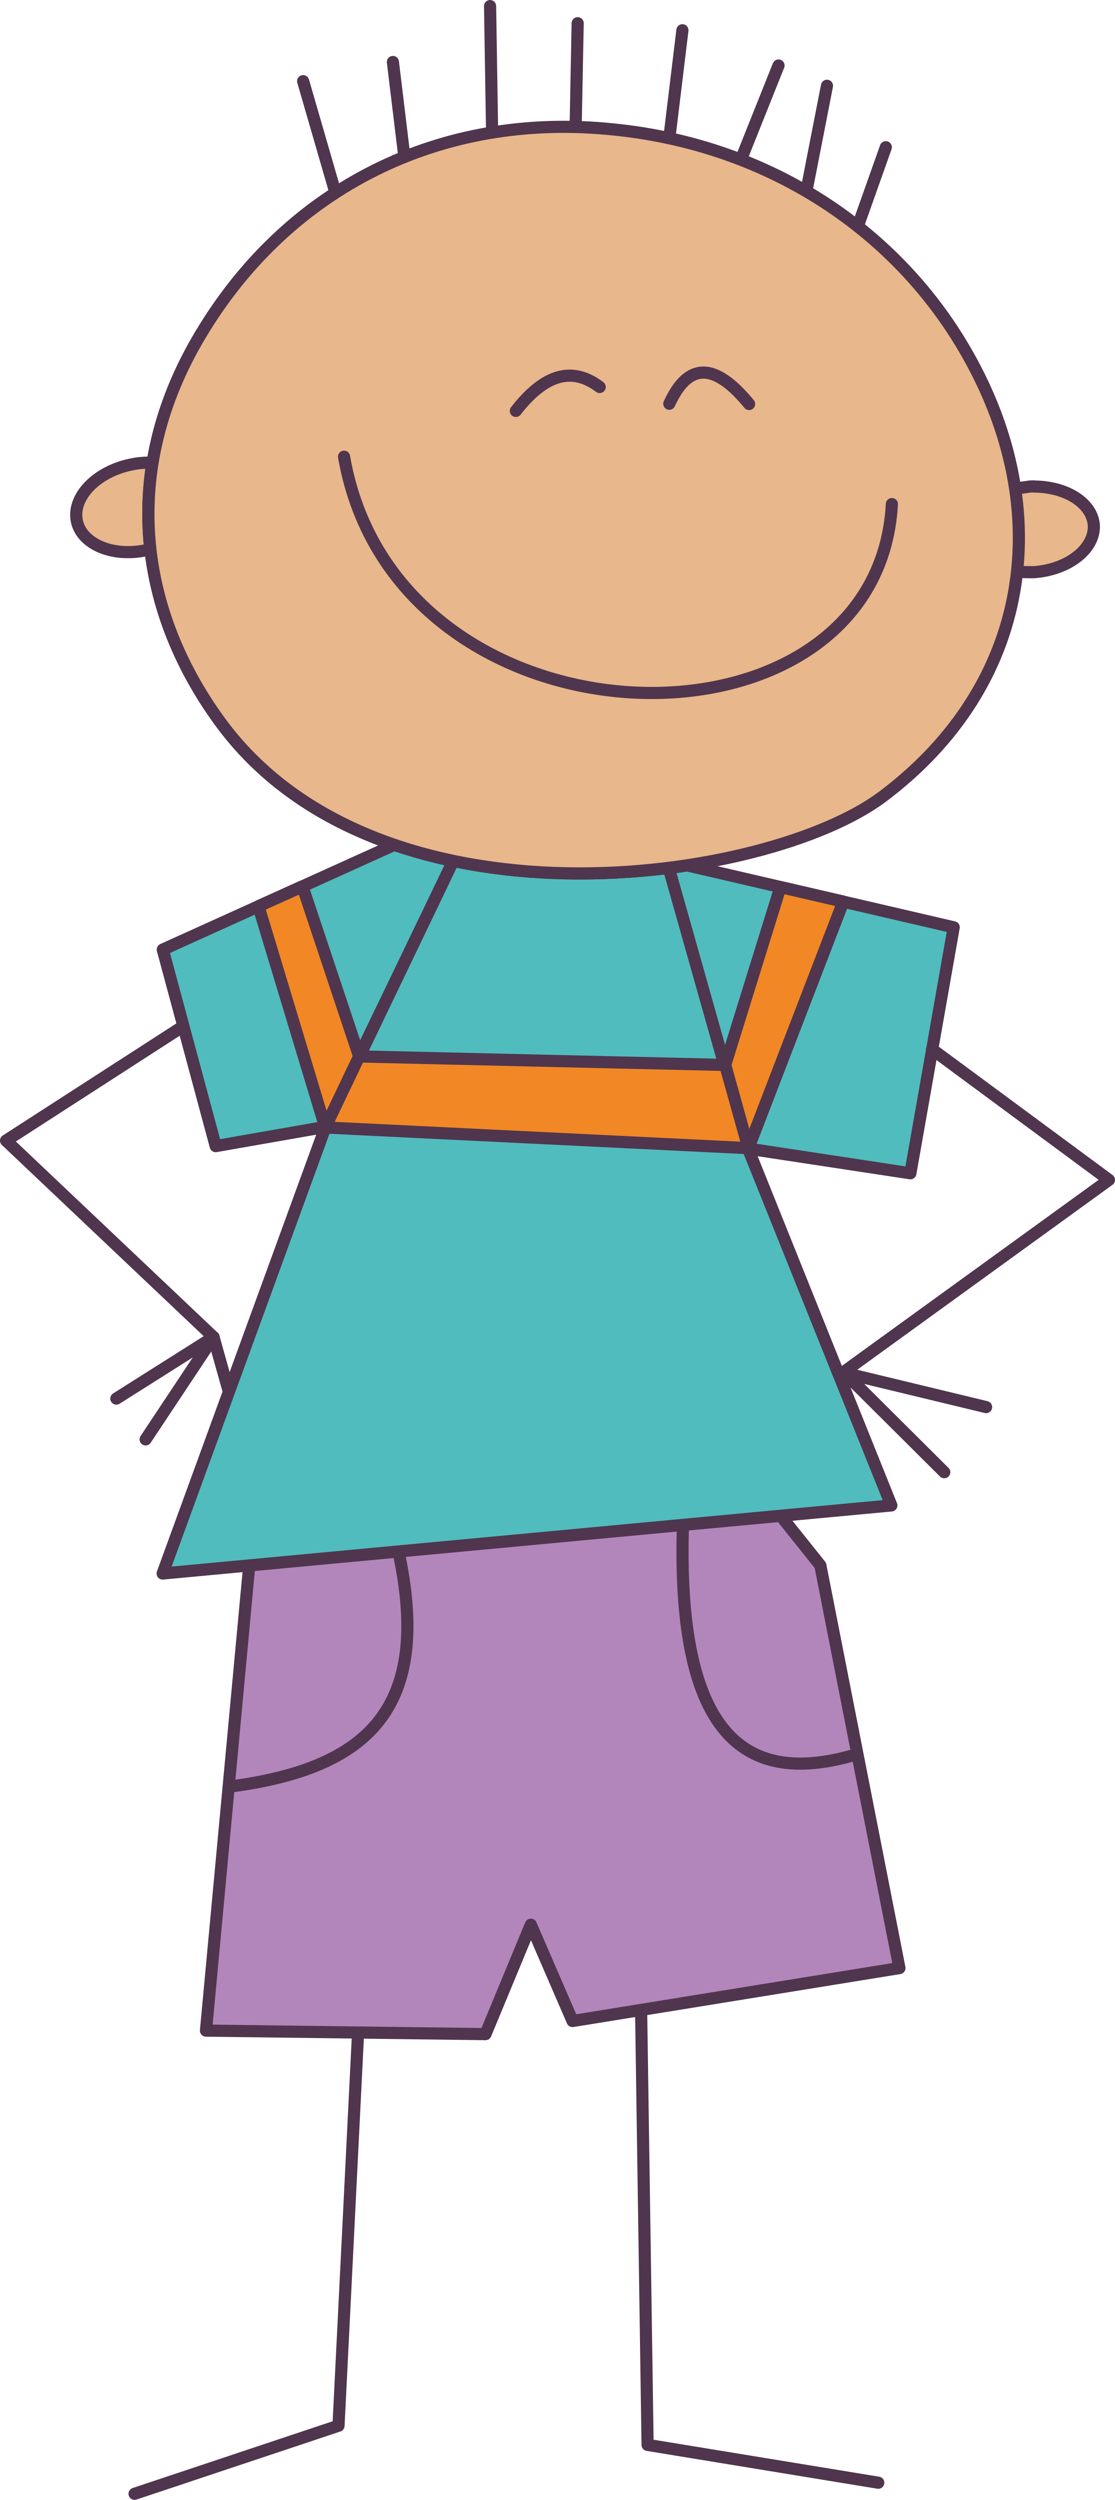
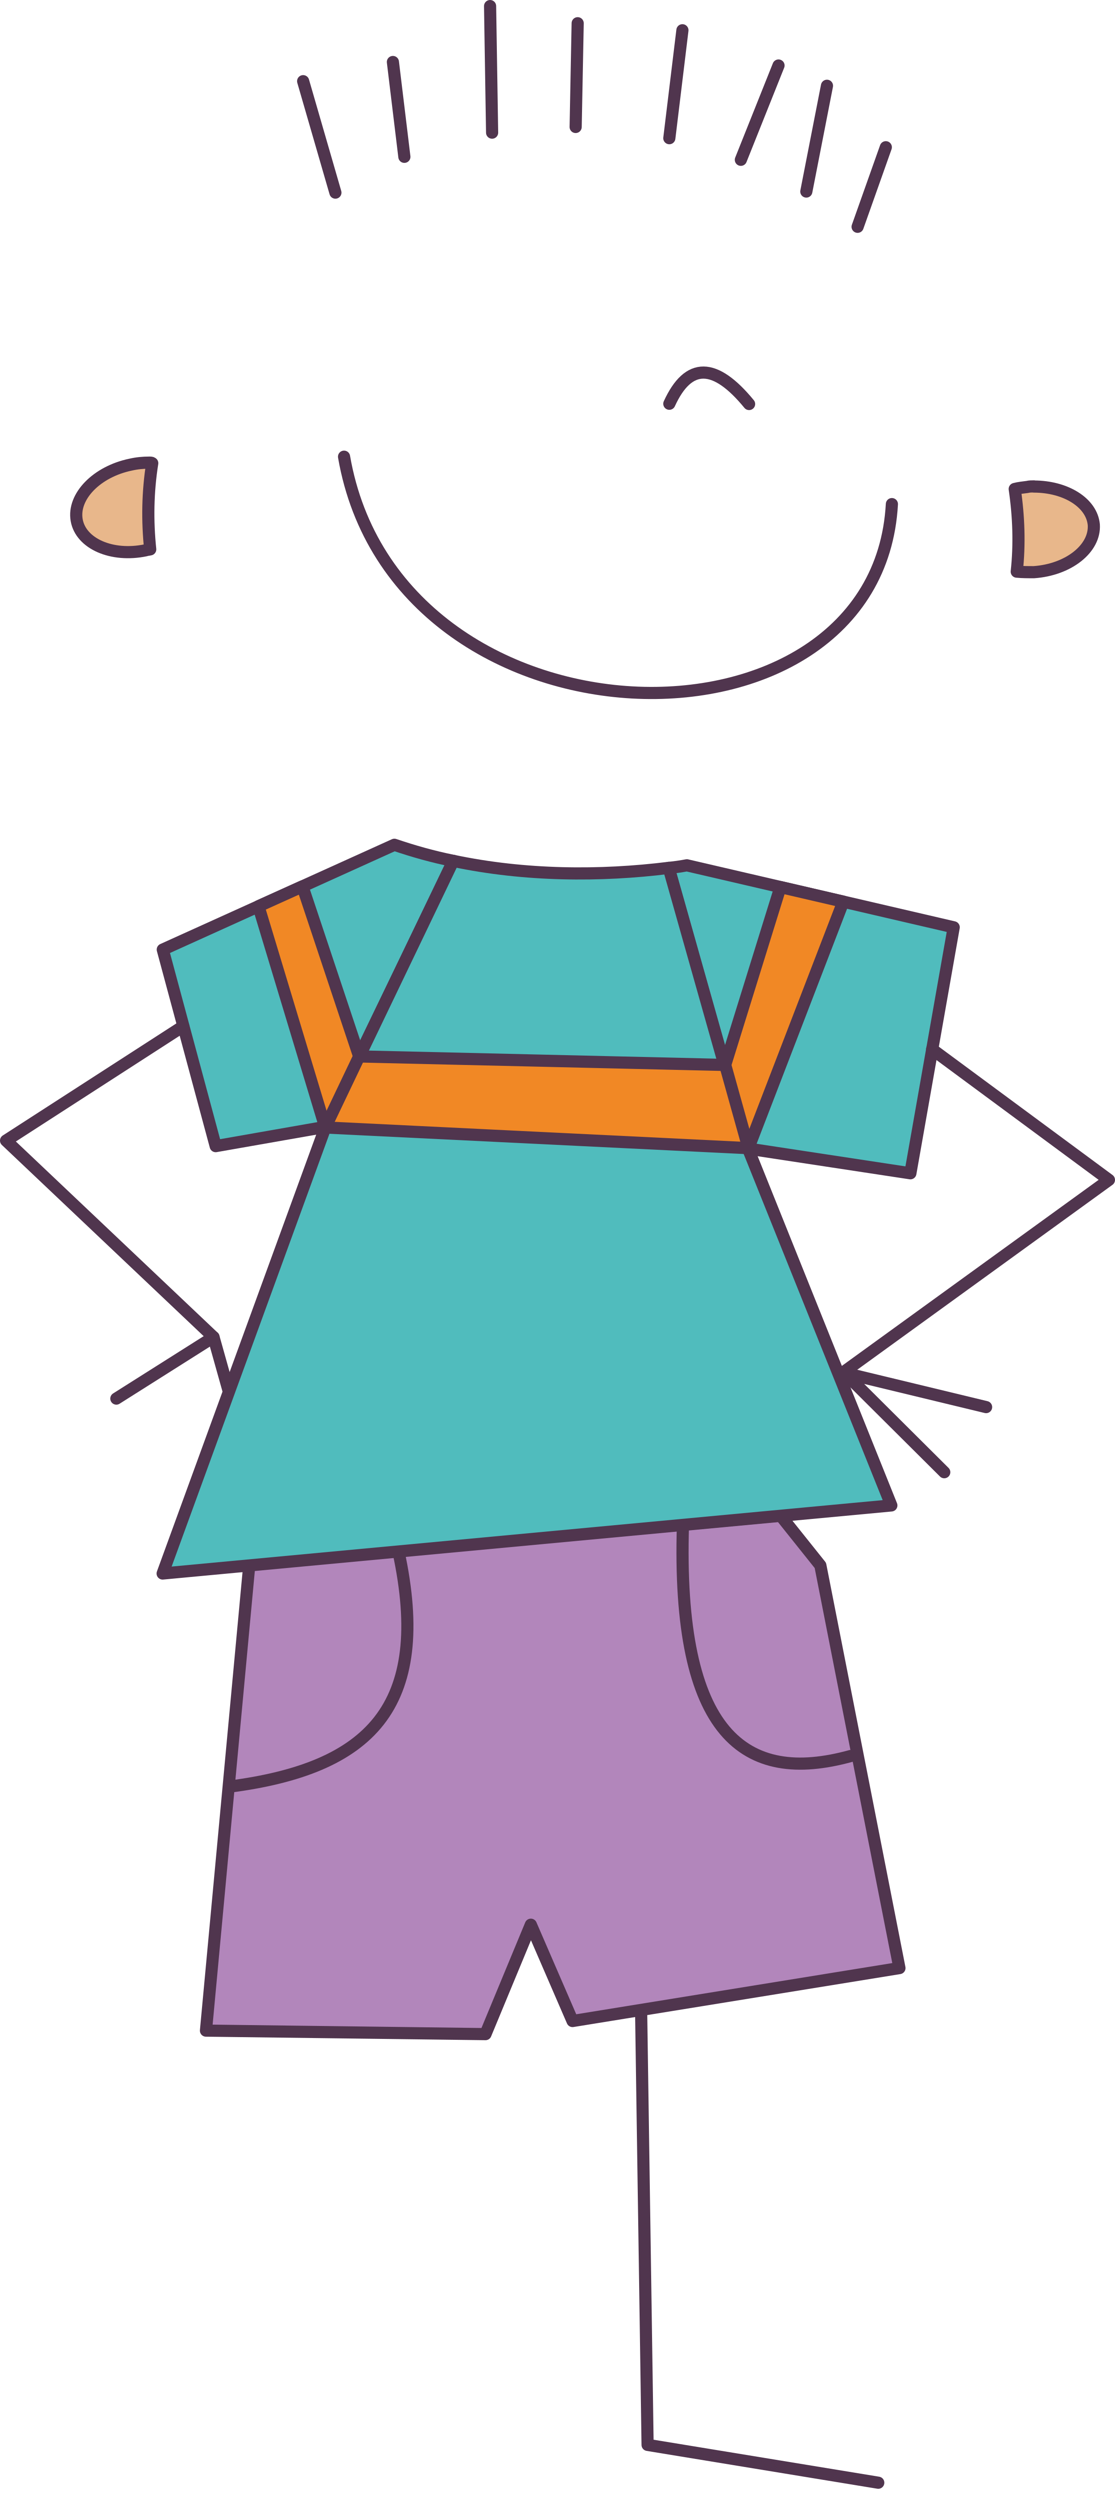
<svg xmlns="http://www.w3.org/2000/svg" id="Ebene_2" data-name="Ebene 2" viewBox="0 0 82.61 185.07">
  <defs>
    <style>
      .cls-1 {
        fill: #f18825;
      }

      .cls-1, .cls-2, .cls-3, .cls-4, .cls-5 {
        stroke: #50354e;
        stroke-linecap: round;
        stroke-linejoin: round;
        stroke-width: .9px;
      }

      .cls-2 {
        fill: none;
      }

      .cls-3 {
        fill: #50bcbd;
      }

      .cls-4 {
        fill: #b286bb;
      }

      .cls-5 {
        fill: #e8b78b;
      }
    </style>
  </defs>
  <g id="Ebene_1-2" data-name="Ebene 1">
    <g>
      <path class="cls-3" d="M49.55,64.25c.45-.04.9-.11,1.34-.19l19.77,4.59-3.21,18.21-12.05-1.83-5.86-20.78Z" />
      <path class="cls-3" d="M33.58,63.73c-1.49-.3-2.95-.71-4.36-1.19l-17.16,7.76,3.92,14.55,8.1-1.42,9.52-19.7Z" />
      <polyline class="cls-2" points="65.07 183.8 47.98 181 47.5 148.84" />
-       <polyline class="cls-2" points="26.53 150.48 25.08 179.58 9.97 184.62" />
      <polygon class="cls-4" points="57.83 112.2 18.47 115.85 15.26 150.33 35.97 150.59 39.33 142.49 42.42 149.62 66.64 145.7 60.78 115.89 57.83 112.2" />
      <polyline class="cls-2" points="13.58 75.97 .45 84.44 15.82 98.99 16.94 102.98" />
      <polyline class="cls-2" points="62.42 101.64 82.16 87.35 69.06 77.68" />
      <path class="cls-2" d="M29.52,114.85c2.5,11.57-2.16,16.08-12.54,17.42" />
      <path class="cls-2" d="M50.6,112.87c-.49,15.6,4.59,19.29,12.43,17.13" />
      <path class="cls-3" d="M49.55,64.25c-5.07.63-10.67.6-15.97-.52l-9.48,19.74-12.05,33.02,53.99-5.04-10.63-26.45-5.86-20.74Z" />
      <polygon class="cls-1" points="62.48 66.75 55.45 85 24.1 83.47 19.15 67.09 22.41 65.62 26.61 78.21 53.73 78.84 57.82 65.67 62.48 66.75" />
      <path class="cls-5" d="M76.6,36.01c-.15,0-.34,0-.49.04-.3.04-.63.07-.93.15.3,2.05.37,4.1.15,6.12.41.04.82.04,1.27.04,2.57-.18,4.55-1.75,4.44-3.51-.15-1.64-2.09-2.83-4.44-2.83Z" />
      <path class="cls-5" d="M11.05,34.25c-.45,0-.9.04-1.38.15-2.5.52-4.29,2.35-3.99,4.1.3,1.75,2.61,2.76,5.11,2.24.11-.04.22-.04.34-.07-.22-2.09-.19-4.25.15-6.38-.04-.04-.11-.04-.22-.04Z" />
      <line class="cls-2" x1="63.54" y1="16.79" x2="65.63" y2="10.9" />
      <line class="cls-2" x1="59.74" y1="14.18" x2="61.27" y2="6.35" />
      <line class="cls-2" x1="54.89" y1="11.83" x2="57.68" y2="4.85" />
      <line class="cls-2" x1="49.59" y1="10.23" x2="50.56" y2="2.24" />
      <line class="cls-2" x1="42.65" y1="9.4" x2="42.8" y2="1.72" />
      <line class="cls-2" x1="36.46" y1="9.82" x2="36.31" y2=".45" />
      <line class="cls-2" x1="29.96" y1="11.61" x2="29.11" y2="4.59" />
      <line class="cls-2" x1="24.85" y1="14.26" x2="22.46" y2="6.01" />
      <line class="cls-2" x1="15.82" y1="98.99" x2="8.62" y2="103.54" />
-       <line class="cls-2" x1="10.79" y1="106.56" x2="15.82" y2="98.99" />
      <polyline class="cls-2" points="73.06 104.17 62.57 101.64 69.96 108.99" />
-       <path class="cls-5" d="M16.27,53.39c11.75,16.16,40.52,12.01,49.1,5.6,11.12-8.32,12.84-21.27,6.31-32.76-5.11-9.03-14.51-15.45-26.16-16.64-13.02-1.38-24.03,4.44-30.37,14.7-6.3,10.11-5.04,20.63,1.12,29.1Z" />
+       <path class="cls-5" d="M16.27,53.39Z" />
      <path class="cls-2" d="M25.49,33.81c3.88,22.31,39.51,23.06,40.59,3.51" />
      <path class="cls-2" d="M55.5,29.91c-2.53-3.08-4.49-3.12-5.91-.02" />
-       <path class="cls-2" d="M44.43,28.65c-2.05-1.55-4.1-.95-6.21,1.77" />
      <line class="cls-3" x1="26.61" y1="78.21" x2="24.1" y2="83.47" />
      <line class="cls-3" x1="55.45" y1="85" x2="53.73" y2="78.84" />
    </g>
  </g>
</svg>